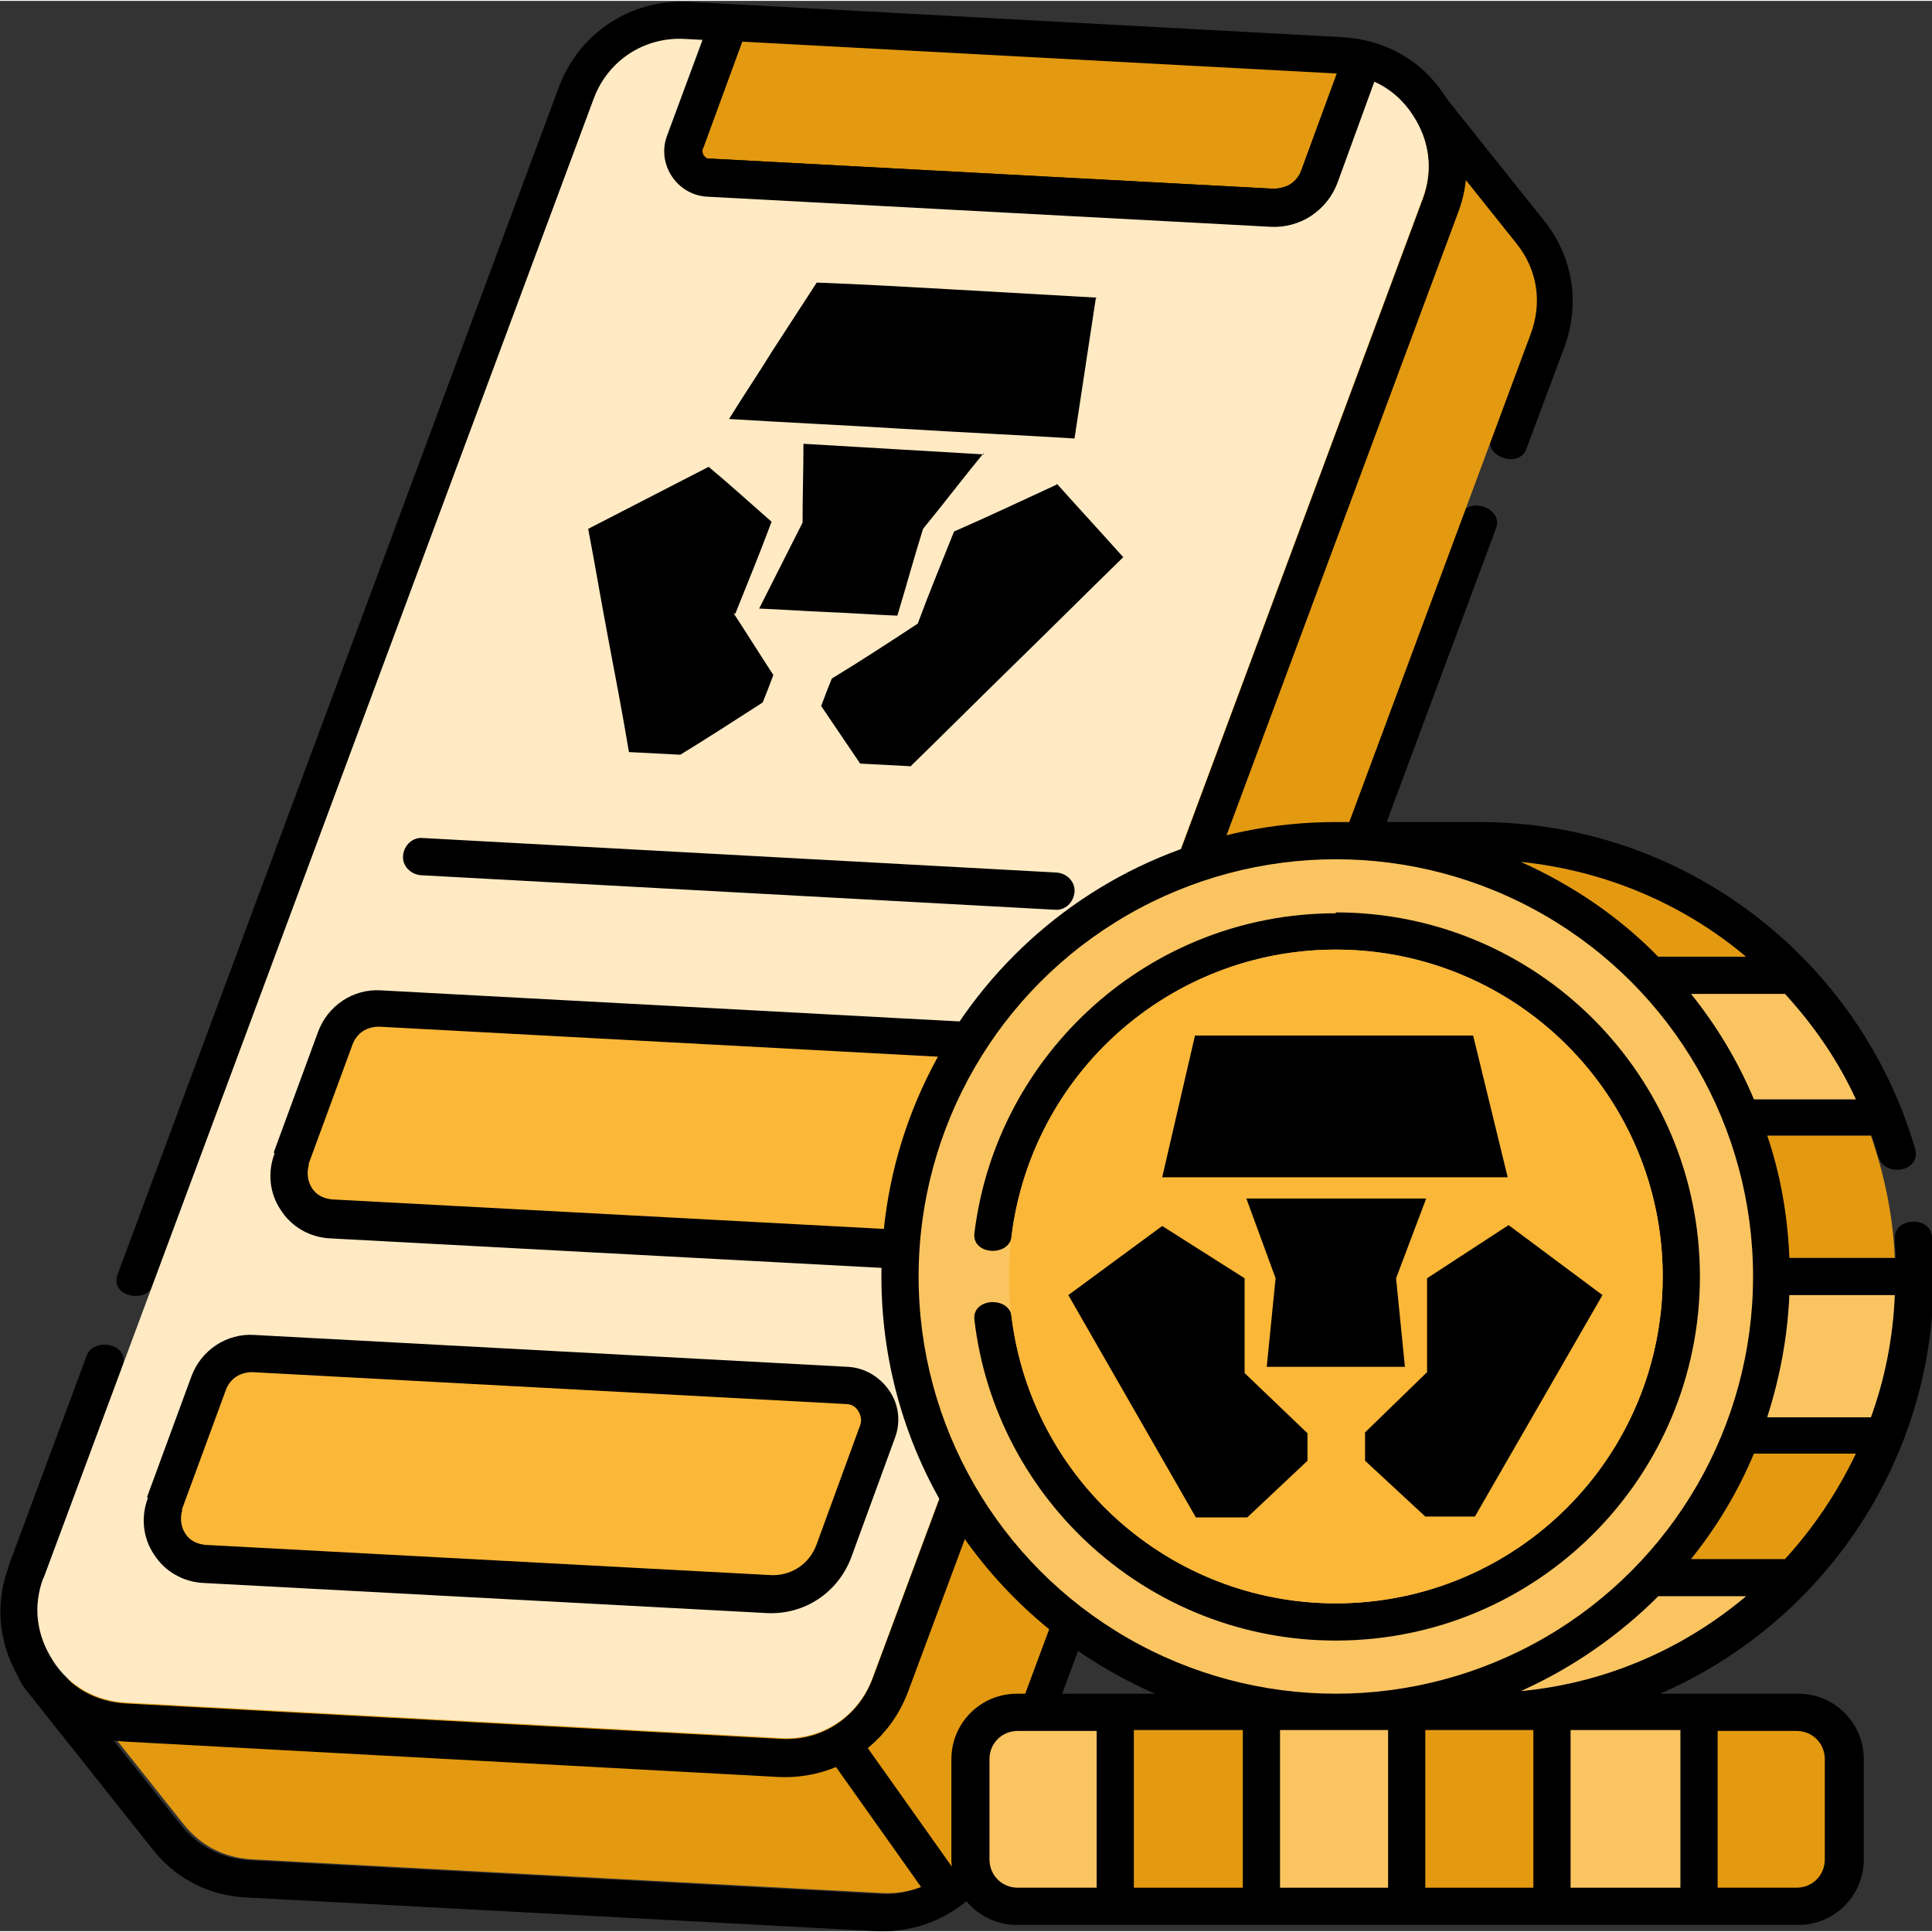
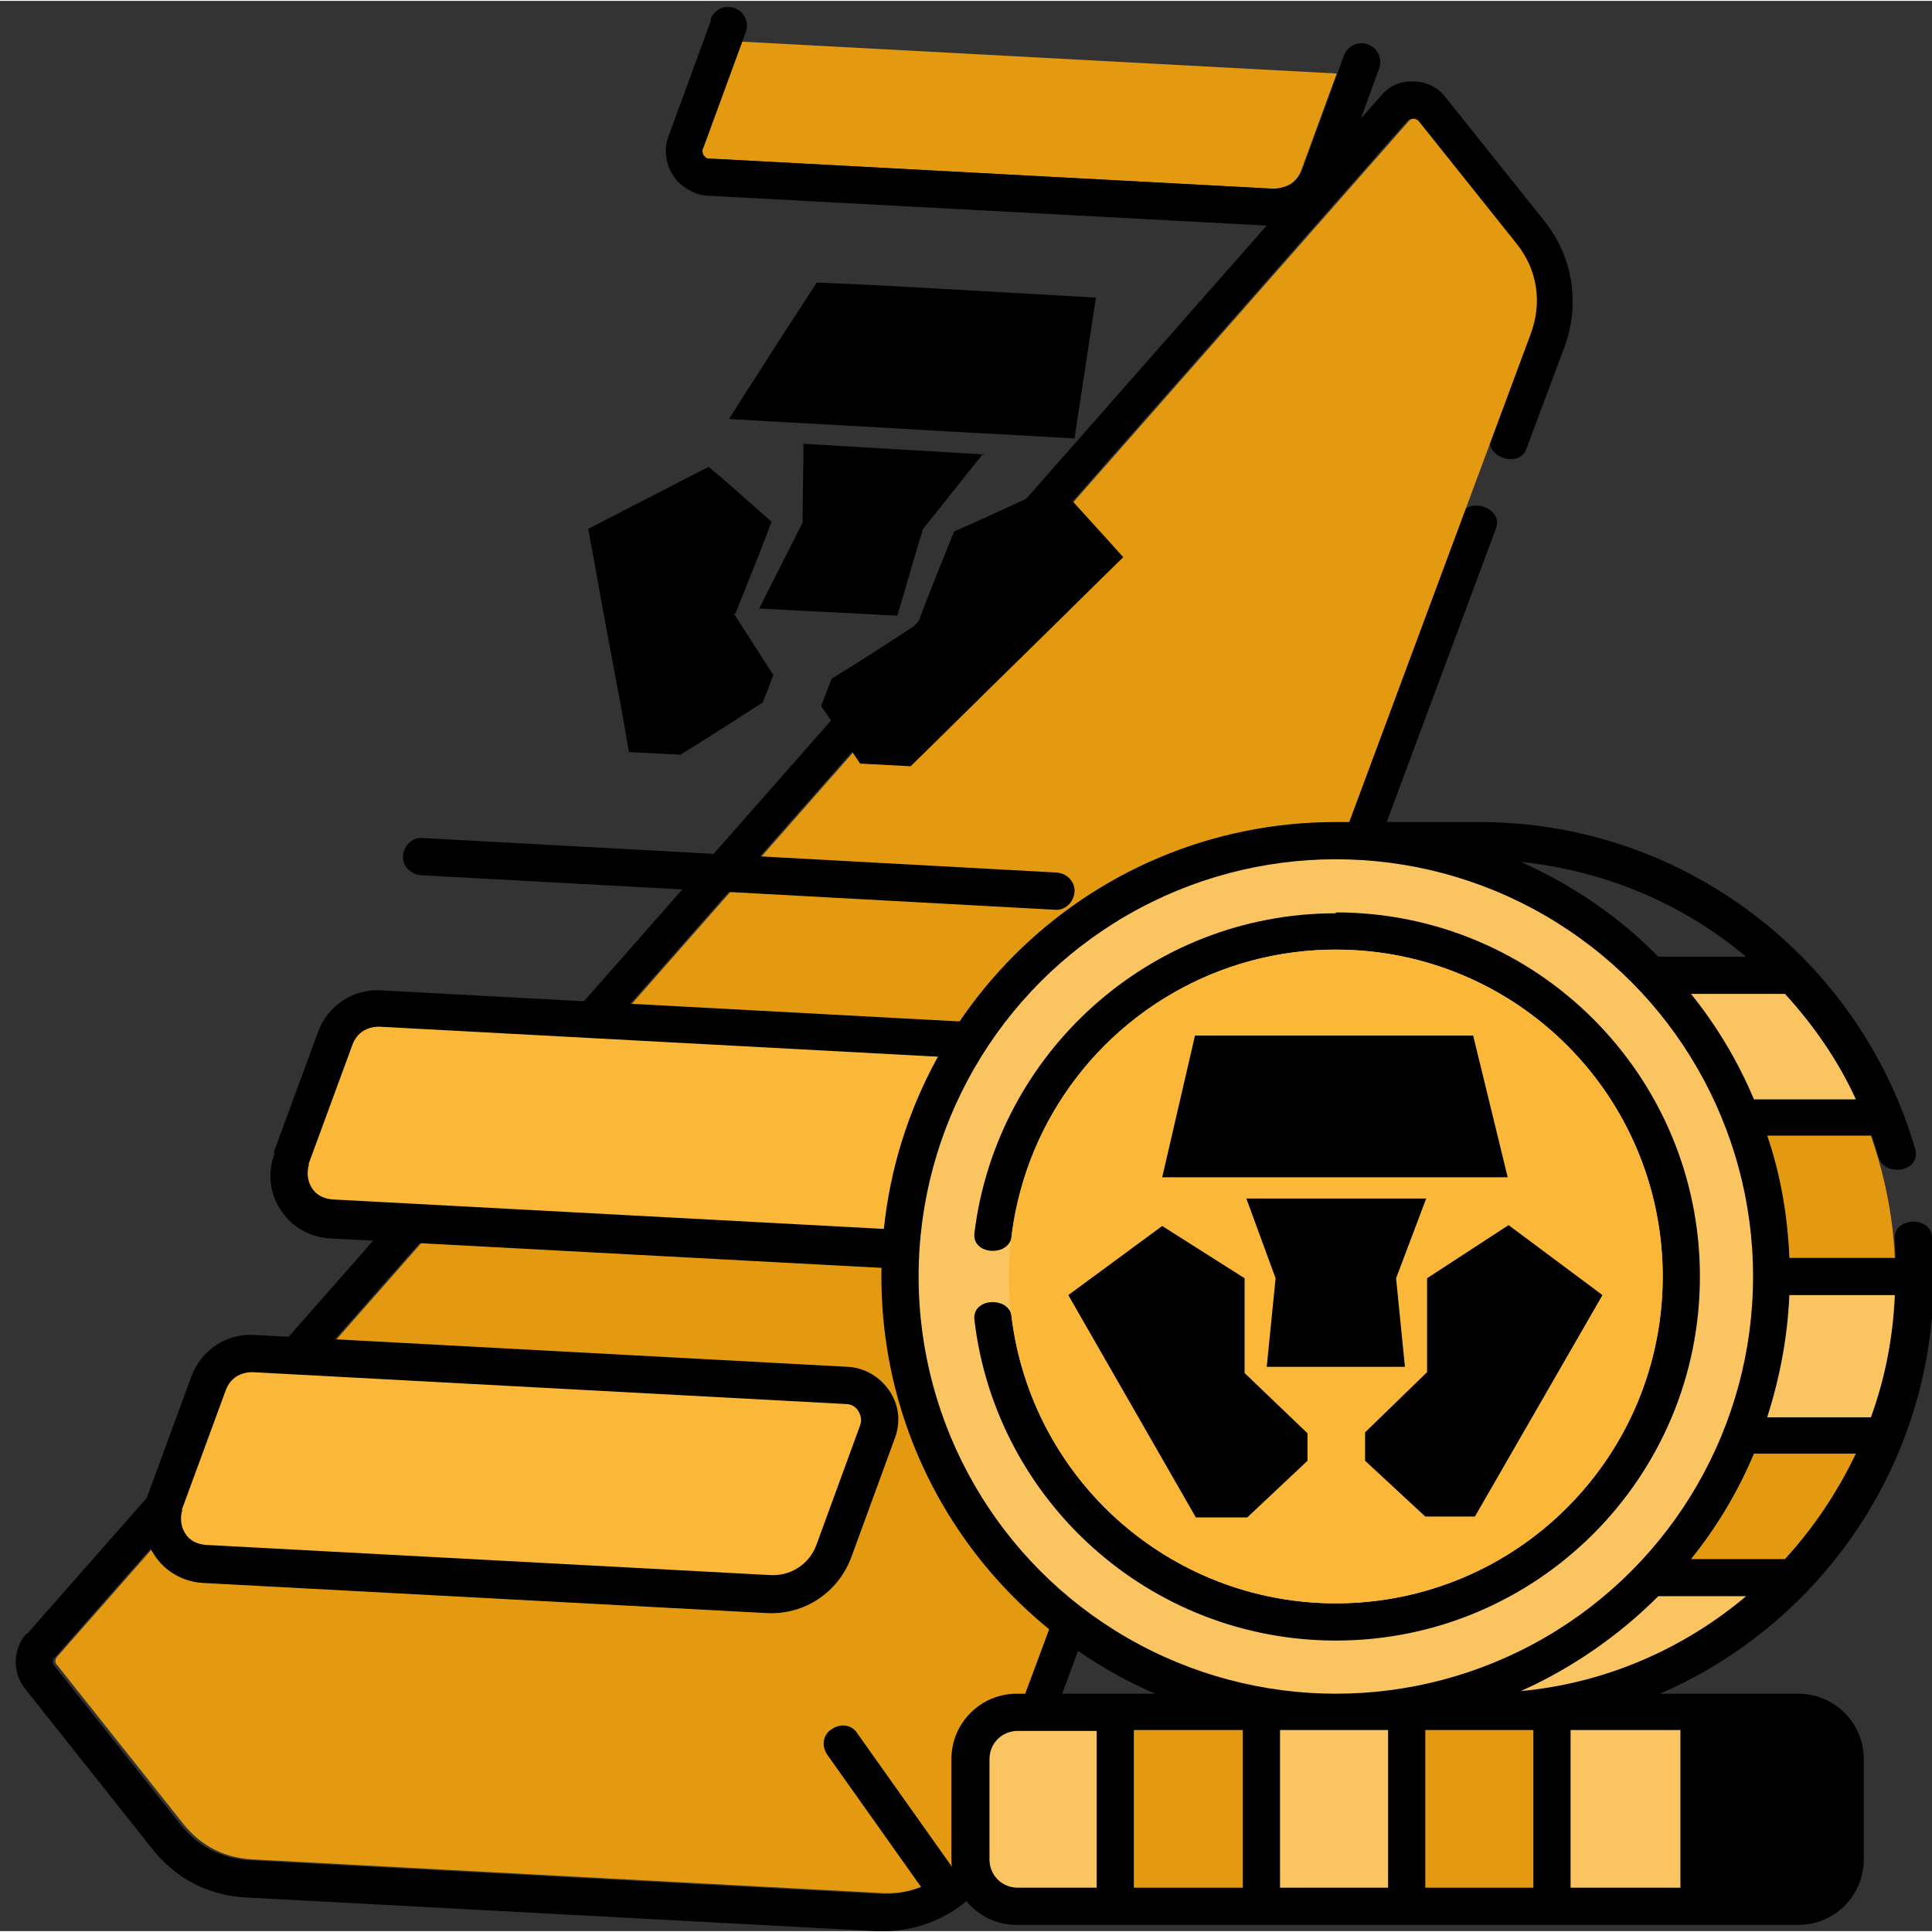
<svg xmlns="http://www.w3.org/2000/svg" clip-rule="evenodd" fill-rule="evenodd" height="512" image-rendering="optimizeQuality" shape-rendering="geometricPrecision" text-rendering="geometricPrecision" viewBox="0 0 21.81 21.79" width="512">
  <rect x="0" y="0" width="21.81" height="21.79" fill="#333333" stroke="none" />
  <g id="Layer_x0020_1">
    <path d="m.31 18.43 15.28-17.36c.09-.11.23-.17.37-.16.14 0 .28.07.36.18l1.11 1.39c.33.41.41.94.23 1.43l-.43 1.15c-.08.22-.48.09-.4-.14l.43-1.16c.13-.36.07-.72-.16-1.02l-1.11-1.39c-.01-.01-.03-.02-.05-.02s-.03.01-.05.02l-15.28 17.36c-.02.02-.02.05 0 .08l1.43 1.8c.19.24.46.38.77.4l7.11.38c.47.03.88-.24 1.04-.68l5.53-14.88c.08-.22.48-.09.4.14l-5.54 14.88c-.23.61-.81.99-1.46.96l-7.11-.38c-.43-.02-.81-.22-1.07-.56l-1.43-1.8c-.14-.18-.14-.44.02-.62z" />
    <path d="m.63 18.71 15.28-17.36c.01-.01.03-.02.05-.02s.03.01.05.02l1.11 1.39c.24.3.29.67.16 1.02l-6.29 16.92c-.16.44-.58.71-1.04.68l-7.11-.38c-.31-.02-.57-.15-.77-.4l-1.43-1.8c-.02-.02-.02-.05 0-.08z" fill="#e39910" />
-     <path d="m.1 17.66.88-2.37c.08-.21.5-.13.4.13l-.89 2.39c-.12.32-.08.65.11.94s.48.45.82.47l7.39.4c.47.03.88-.25 1.04-.68l6.21-16.7c.12-.32.08-.65-.11-.94-.11-.17-.26-.3-.44-.38l-.42 1.15c-.11.31-.41.51-.75.49l-6.36-.34c-.35-.02-.57-.37-.45-.69l.4-1.08-.19-.01c-.47-.03-.88.24-1.04.68l-4.97 13.38c-.08.21-.5.13-.4-.13l4.98-13.4c.23-.61.81-.99 1.46-.96l7.39.4c.48.03.89.26 1.15.66s.32.87.15 1.32l-6.21 16.7c-.23.61-.81.99-1.46.96l-7.39-.4c-.48-.03-.89-.26-1.15-.66-.26-.4-.32-.87-.15-1.32z" />
    <path d="m8.37.46 6.72.36-.4 1.09c-.05.14-.18.22-.33.21l-6.36-.34c-.06 0-.1-.06-.08-.12l.44-1.21z" fill="#e39910" />
-     <path d="m.49 17.81 6.21-16.7c.16-.44.58-.71 1.04-.68l.19.01-.4 1.08c-.12.32.11.67.45.69l6.36.34c.33.02.63-.18.75-.49l.42-1.15c.18.08.33.21.44.38.19.29.23.62.11.94l-6.21 16.7c-.16.44-.58.71-1.04.68l-7.39-.4c-.34-.02-.63-.18-.82-.47s-.23-.62-.11-.94z" fill="#ffeac4" />
    <g fill-rule="nonzero">
      <path d="m9.34 19.8c-.07-.1-.05-.23.05-.29.1-.07.23-.05.29.05l1.17 1.65c.07.1.05.23-.05.29-.1.07-.23.05-.29-.05z" />
      <path d="m8.02.21c.04-.11.16-.17.27-.13s.17.16.13.27l-.48 1.31c-.01.01-.01.03-.01.04s.01.03.01.04c.01.01.02.02.03.03.01.01.03.01.04.01l6.36.34c.07 0 .14-.02.2-.05.06-.04.1-.09.13-.16l.47-1.29c.04-.11.16-.17.27-.13s.17.16.13.27l-.47 1.29c-.06.16-.16.28-.29.37s-.29.13-.45.12l-6.36-.34c-.08 0-.16-.03-.23-.07-.07-.04-.13-.09-.17-.16-.05-.07-.07-.14-.08-.22s0-.16.03-.23l.48-1.31z" />
      <path d="m4.75 9.87c-.12-.01-.21-.11-.2-.22.01-.12.11-.21.22-.2l7.16.39c.12.01.21.11.2.22-.01.12-.11.21-.22.2z" />
    </g>
    <path d="m3.09 13 .5-1.36c.11-.3.4-.49.71-.47l6.7.36c.19.01.36.11.47.27s.13.36.06.54l-.49 1.34c-.15.4-.53.65-.95.63l-6.36-.34c-.23-.01-.44-.13-.56-.32-.13-.19-.15-.43-.07-.64z" />
    <path d="m3.48 13.14.5-1.36c.05-.13.16-.2.3-.2l6.7.36c.06 0 .11.03.14.08s.04.11.02.16l-.49 1.34c-.08.23-.3.37-.54.35l-6.36-.34c-.1-.01-.18-.05-.23-.13s-.06-.18-.03-.27z" fill="#fbb738" />
    <path d="m1.66 16.89.5-1.36c.11-.3.4-.49.71-.47l6.7.36c.19.01.36.11.47.27s.13.36.06.54l-.49 1.34c-.15.4-.53.65-.95.63l-6.36-.34c-.23-.01-.44-.13-.56-.32-.13-.19-.15-.43-.07-.64z" />
    <path d="m2.05 17.04.5-1.36c.05-.13.16-.2.3-.2l6.7.36c.06 0 .11.03.14.08s.04.11.02.16l-.49 1.34c-.08.23-.3.37-.54.35l-6.36-.34c-.1-.01-.18-.05-.23-.13s-.06-.18-.03-.27z" fill="#fbb738" />
    <path d="m20.28 21.72h-8.8c-.41 0-.74-.33-.74-.74v-1.13c0-.41.33-.74.74-.74h1.56c-1.82-.79-3.09-2.6-3.09-4.71 0-2.83 2.29-5.13 5.13-5.13h1.48.14c2.33 0 4.3 1.56 4.92 3.69.07.26-.34.32-.41.1-.03-.08-.05-.17-.08-.25h-1.17c.14.44.23.9.25 1.38h1.19c0-.07-.01-.14-.01-.21-.02-.25.4-.27.42-.03.01.15.02.3.02.45 0 2.11-1.27 3.92-3.09 4.71h1.56c.41 0 .74.33.74.74v1.13c0 .41-.33.74-.74.74zm-.57-3.71c-.7.59-1.58.98-2.54 1.07.58-.26 1.11-.63 1.55-1.07zm1.24-1.61c-.21.44-.48.84-.8 1.19h-1.06c.29-.36.53-.76.71-1.19zm.44-1.79c-.02.48-.11.94-.27 1.38h-1.17c.14-.44.23-.9.25-1.38zm-1.24-3.4c.32.35.6.75.8 1.19h-1.15c-.18-.43-.42-.83-.71-1.19zm-2.98-1.49c.96.1 1.84.48 2.54 1.07h-.99c-.44-.45-.97-.81-1.55-1.07z" />
    <path d="m12.38 21.3h-.89c-.18 0-.32-.14-.32-.32v-1.13c0-.18.14-.32.32-.32h.89z" fill="#fac461" />
    <path d="m14.03 21.3h-1.23v-1.78h1.23z" fill="#e39910" />
    <path d="m15.67 21.3h-1.22v-1.78h1.22z" fill="#fac461" />
    <path d="m17.31 21.3h-1.22v-1.78h1.22z" fill="#e39910" />
    <path d="m18.97 21.3h-1.24v-1.78h1.24z" fill="#fac461" />
-     <path d="m20.28 21.3h-.89v-1.77h.89c.18 0 .32.14.32.32v1.13c0 .18-.14.32-.32.32z" fill="#e39910" />
    <g id="_1930321531872">
      <path d="m19.71 18.01c-.7.59-1.58.98-2.54 1.07.58-.26 1.11-.63 1.55-1.07z" fill="#fac461" />
      <path d="m20.95 16.4c-.21.44-.48.84-.8 1.19h-1.06c.29-.36.53-.76.71-1.19z" fill="#e39910" />
      <path d="m21.39 14.61c-.02.48-.11.94-.27 1.38h-1.17c.14-.44.23-.9.25-1.38z" fill="#fac461" />
      <path d="m21.12 12.81c.15.43.25.9.27 1.38h-1.19c-.02-.48-.1-.94-.25-1.38z" fill="#e39910" />
      <path d="m20.15 11.21c.32.35.6.75.8 1.19h-1.15c-.18-.43-.42-.83-.71-1.19z" fill="#fac461" />
-       <path d="m17.17 9.72c.96.1 1.84.48 2.54 1.07h-.99c-.44-.45-.97-.81-1.55-1.07z" fill="#e39910" />
    </g>
    <circle cx="15.08" cy="14.4" fill="#fac461" r="4.71" />
    <path d="m15.08 10.29c2.27 0 4.11 1.84 4.11 4.11s-1.84 4.11-4.11 4.11c-2.1 0-3.84-1.58-4.08-3.62-.03-.25.39-.27.42-.04.22 1.83 1.78 3.24 3.66 3.24 2.04 0 3.69-1.65 3.69-3.69s-1.65-3.69-3.69-3.69c-1.88 0-3.44 1.41-3.66 3.24-.03.23-.45.21-.42-.04.25-2.03 1.98-3.61 4.08-3.61z" />
    <circle cx="15.08" cy="14.4" fill="#fbb738" r="3.69" />
    <g id="_1930321534080" fill-rule="nonzero">
      <path d="m16.64 11.68h-3.15l-.37 1.6h3.9l-.39-1.6zm-2.59 3.81v-1.07l-.93-.59-1.06.78 1.44 2.51h.58l.68-.64v-.31z" />
      <path d="m16.1 13.52h-2.03l.33.9-.1 1h1.56l-.1-1z" />
      <path d="m17.03 13.82-.92.6v1.06l-.7.68v.32l.68.63h.56l1.44-2.5z" />
    </g>
    <g id="_1930321532784" fill-rule="nonzero">
      <path d="m12.38 3.35c-.53-.03-1.05-.06-1.58-.09s-1.05-.06-1.58-.08c-.17.26-.33.51-.5.77-.16.26-.33.51-.49.77.65.04 1.3.07 1.95.11s1.3.07 1.95.11c.04-.26.08-.53.12-.79s.08-.53.12-.79zm-4.08 3.57c.14-.35.28-.69.41-1.04-.24-.21-.47-.42-.71-.62-.45.23-.91.47-1.36.7.08.42.15.84.23 1.26s.16.84.23 1.26c.19.01.39.02.58.03.31-.19.62-.39.93-.59.04-.1.08-.2.12-.31-.15-.23-.3-.47-.45-.7z" />
      <path d="m11.11 5.12c-.34-.02-.68-.04-1.02-.06s-.68-.04-1.02-.06c0 .3-.01.59-.01.89-.16.32-.33.65-.49.97.26.01.52.03.78.04s.52.03.78.04c.1-.33.19-.66.29-.98.23-.28.45-.57.68-.85z" />
      <path d="m11.93 5.46c-.39.18-.77.36-1.16.53-.14.35-.28.69-.41 1.04-.32.21-.64.42-.97.62-.04.1-.08.2-.12.31.15.22.29.43.44.65l.57.03c.4-.39.8-.79 1.2-1.18s.8-.79 1.2-1.18c-.25-.28-.5-.55-.75-.83z" />
    </g>
  </g>
</svg>